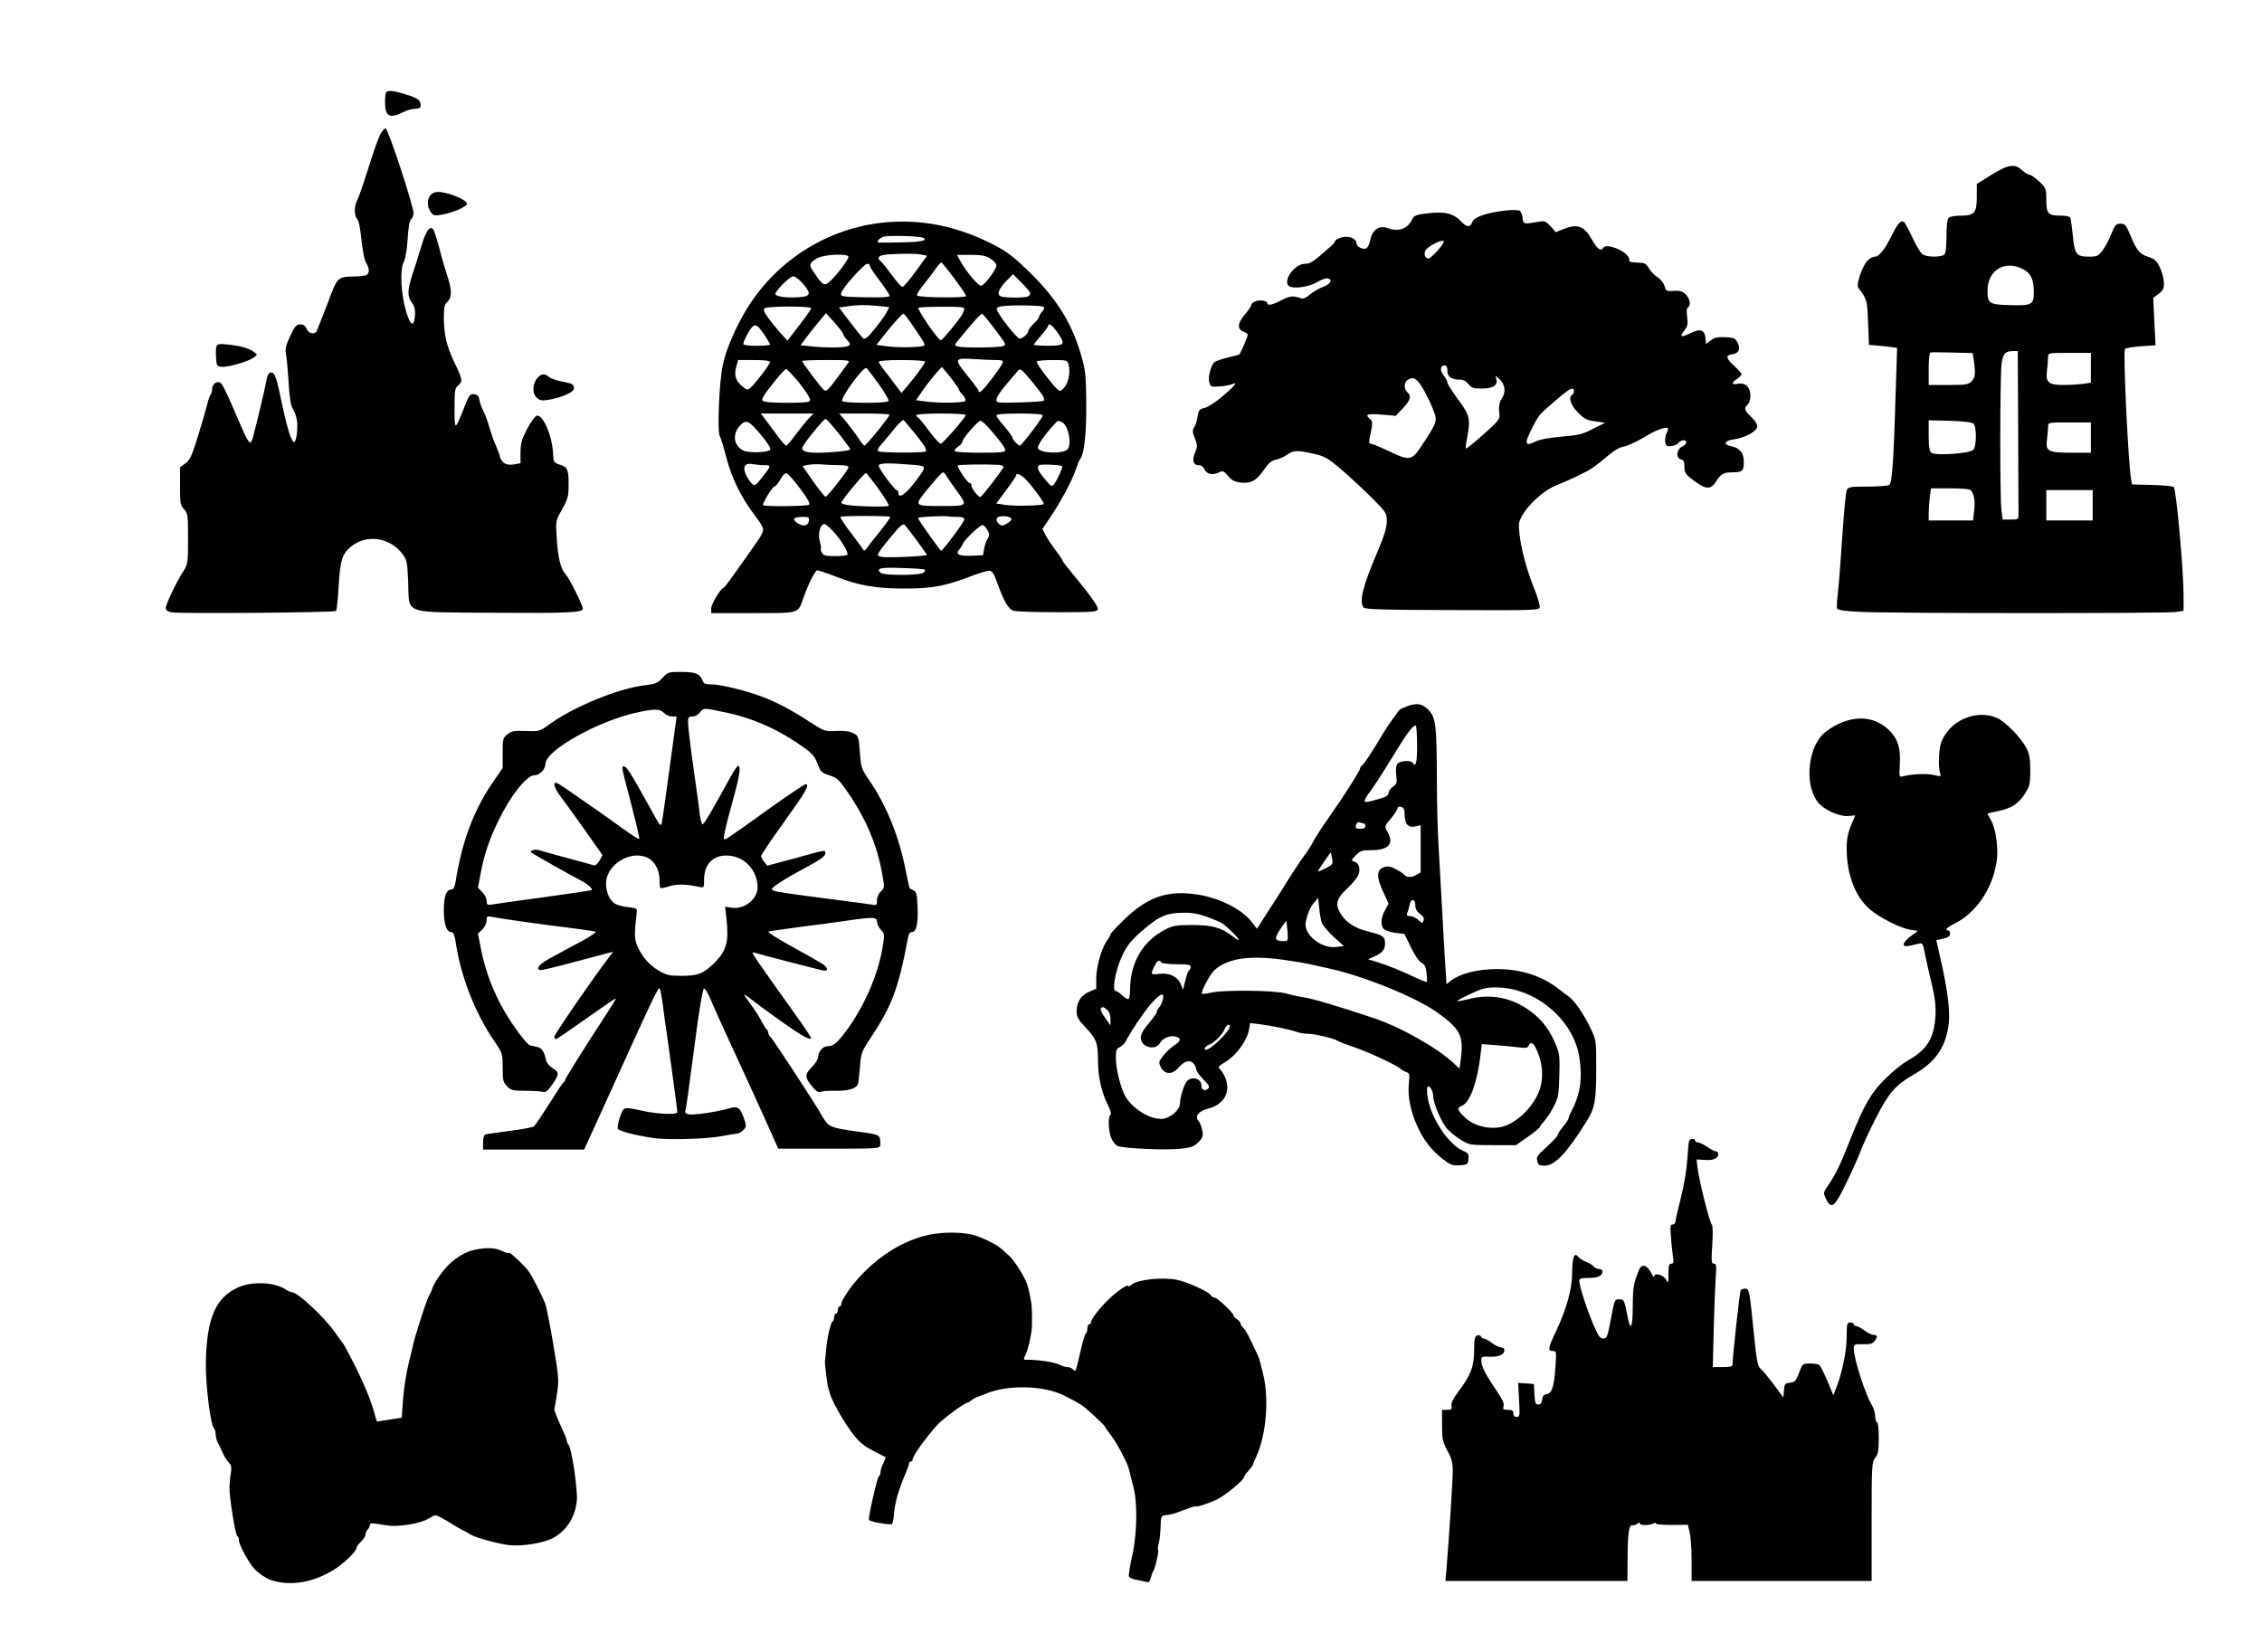
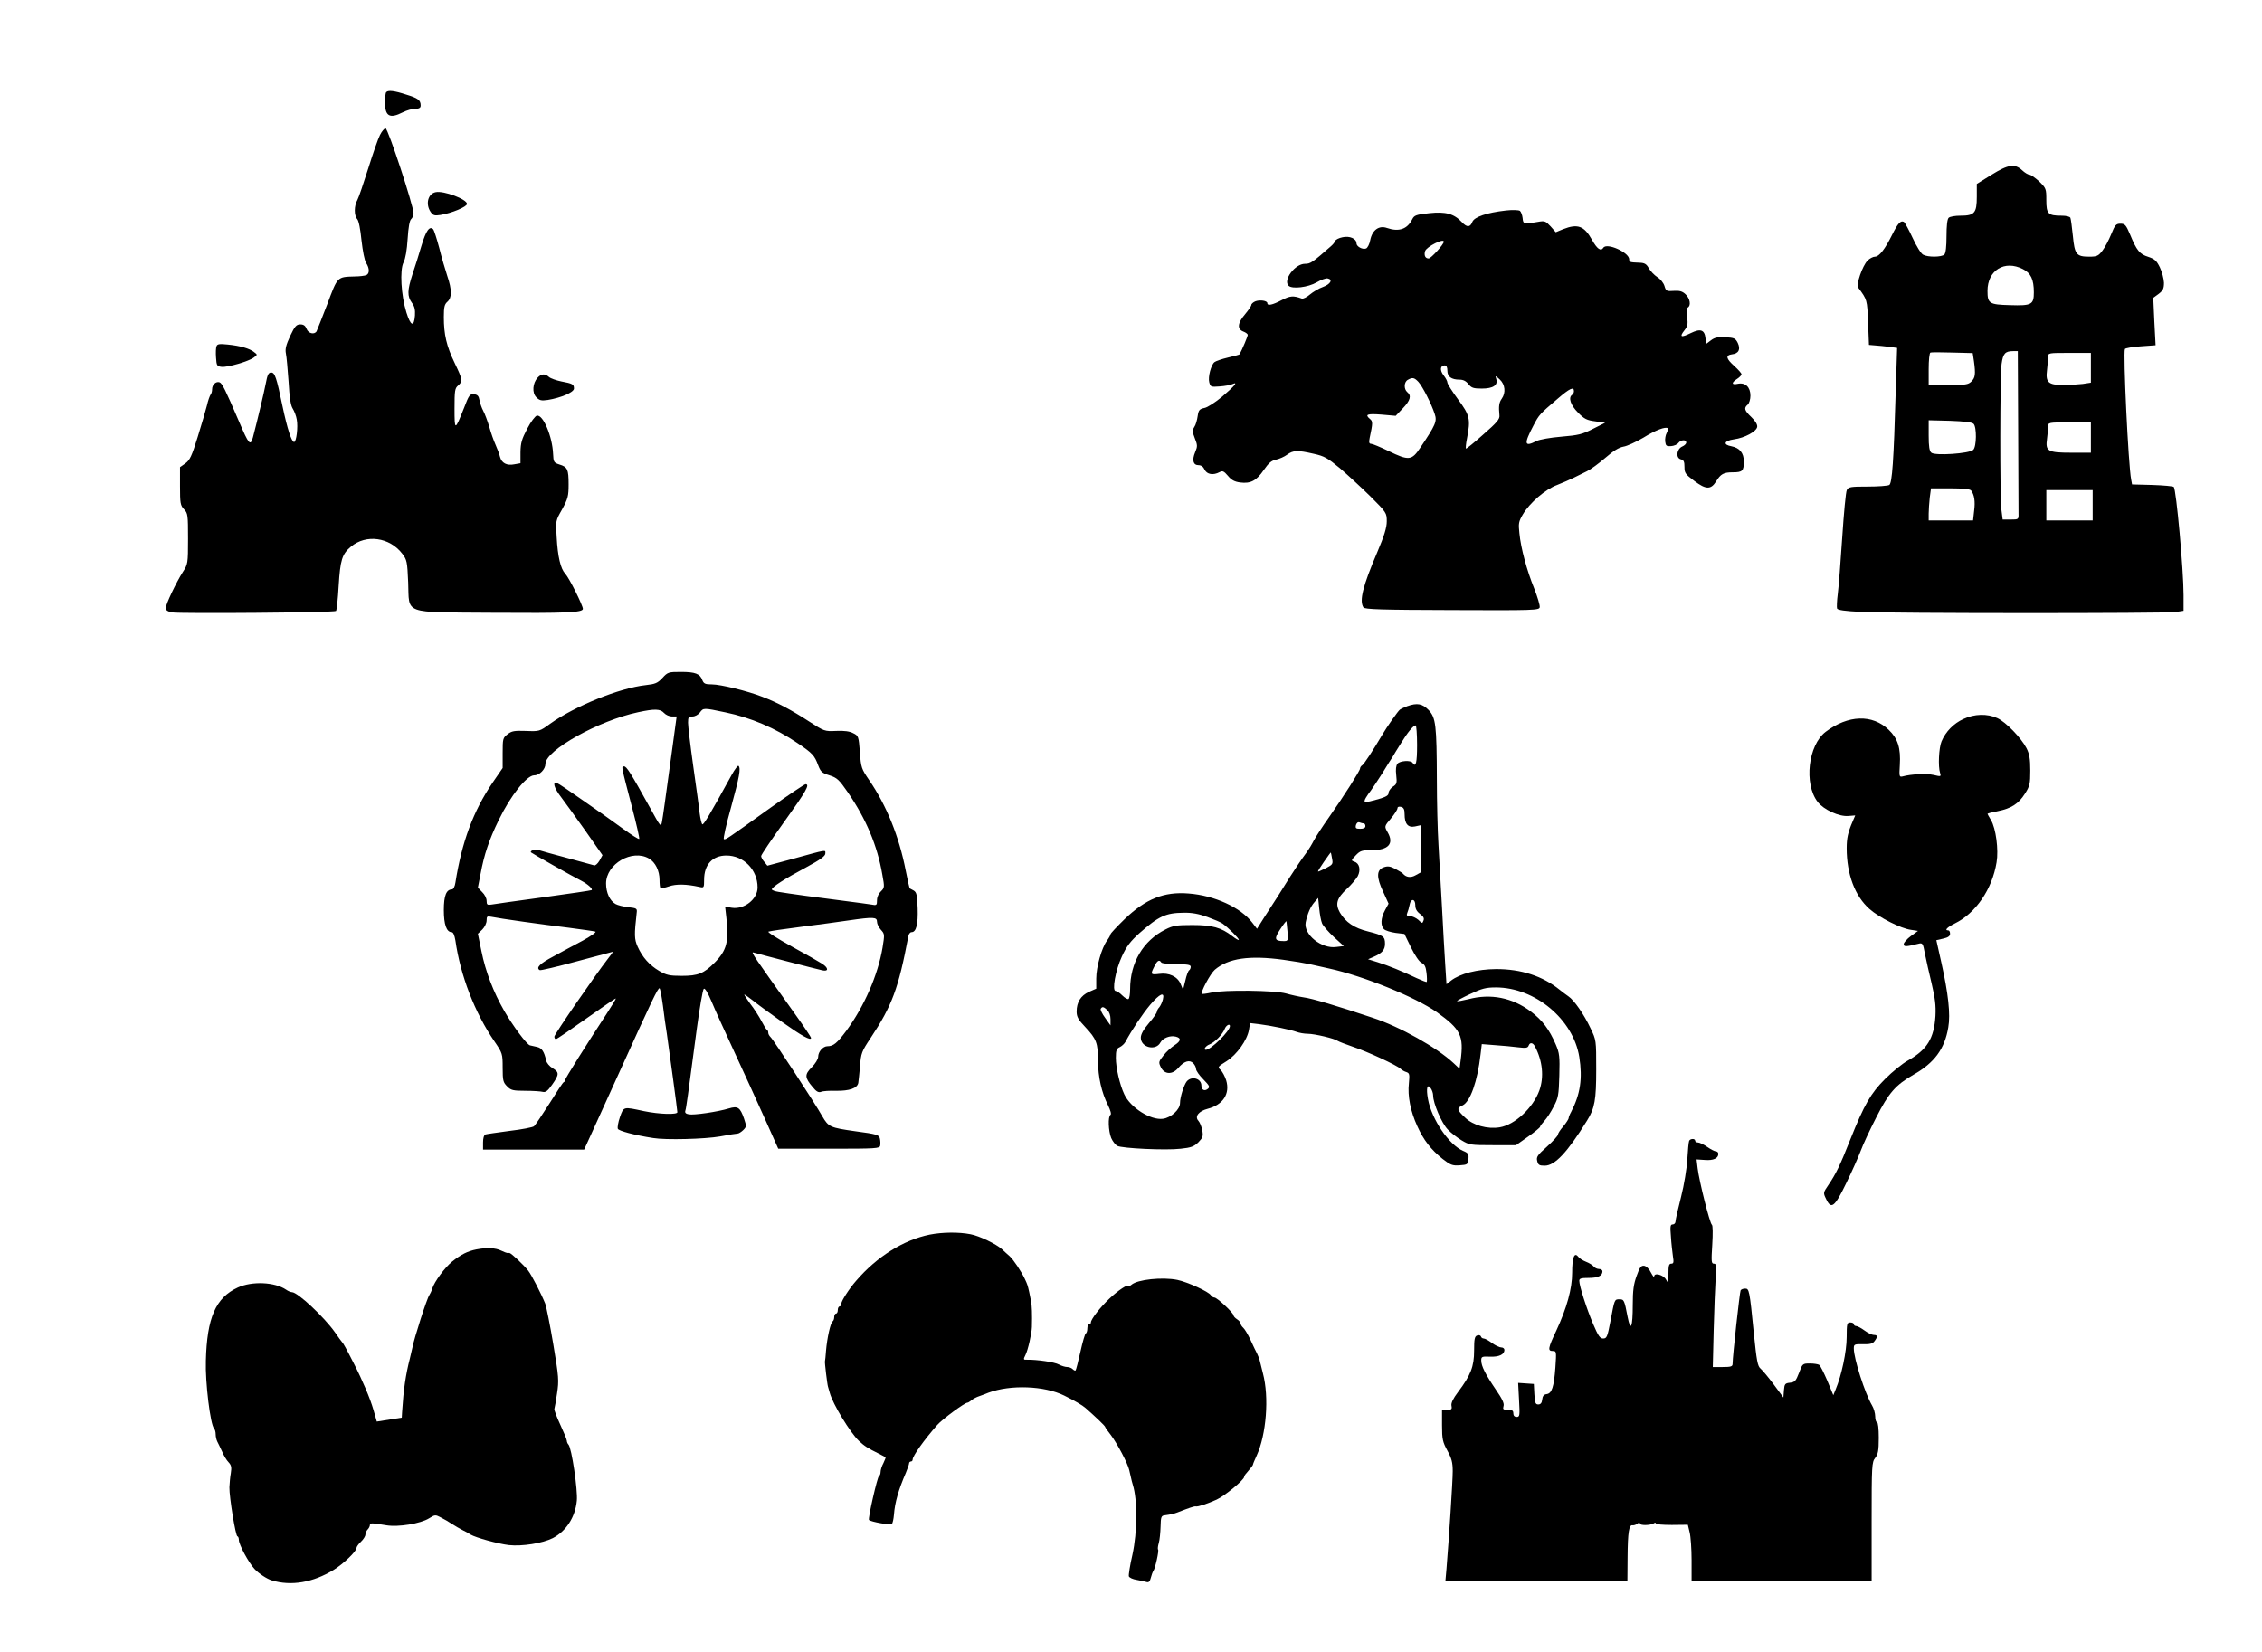
<svg xmlns="http://www.w3.org/2000/svg" version="1.0" width="1269pt" height="927pt" viewBox="0 0 1269 927" preserveAspectRatio="xMidYMid meet">
  <g transform="translate(0,927) scale(0.1,-0.1)" fill="#000000" stroke="none">
    <path d="M2167 8753 c-4 -3 -7 -29 -7 -58 0 -78 27 -92 100 -55 22 11 53 20 70 20 22 0 30 5 30 18 0 30 -14 41 -80 61 -67 22 -102 26 -113 14z" />
    <path d="M2132 8513 c-11 -21 -40 -105 -66 -188 -26 -82 -53 -162 -61 -177 -19 -33 -19 -87 -1 -107 9 -10 18 -58 24 -119 7 -61 17 -113 26 -127 20 -31 20 -61 0 -69 -9 -3 -37 -7 -62 -7 -102 -3 -97 1 -156 -156 -30 -78 -57 -146 -60 -152 -13 -20 -46 -12 -56 14 -7 18 -17 25 -35 25 -22 0 -31 -10 -57 -65 -23 -50 -29 -73 -24 -98 4 -18 10 -89 15 -158 5 -90 12 -134 23 -151 9 -14 20 -42 23 -62 8 -41 -2 -126 -15 -126 -14 0 -38 73 -65 201 -34 164 -43 189 -64 189 -15 0 -21 -14 -30 -62 -11 -56 -44 -195 -72 -302 -14 -51 -23 -40 -78 89 -77 179 -94 214 -109 220 -20 7 -42 -13 -42 -39 0 -12 -4 -26 -9 -31 -4 -6 -14 -32 -20 -60 -7 -27 -30 -107 -52 -177 -33 -107 -44 -130 -69 -148 l-30 -21 0 -107 c0 -96 2 -108 23 -130 21 -22 22 -32 22 -165 0 -139 -1 -143 -29 -186 -38 -60 -96 -181 -96 -203 0 -12 11 -19 35 -24 45 -8 911 -1 920 8 4 3 11 67 15 141 9 146 19 178 69 220 85 71 217 53 288 -40 26 -34 28 -44 33 -161 7 -182 -36 -166 468 -170 421 -3 512 1 512 22 0 19 -77 174 -99 197 -26 28 -42 95 -48 206 -6 91 -6 91 31 156 32 59 36 73 36 139 0 85 -6 98 -52 112 -31 10 -33 14 -35 59 -4 98 -56 222 -91 215 -9 -2 -34 -34 -54 -73 -31 -59 -37 -80 -38 -132 l0 -62 -34 -6 c-43 -9 -72 7 -81 42 -3 15 -15 45 -25 68 -10 22 -26 67 -35 100 -10 33 -25 74 -34 90 -9 17 -18 44 -21 60 -4 23 -11 31 -30 33 -24 3 -29 -4 -58 -80 -50 -126 -52 -126 -52 0 0 100 2 114 20 129 27 24 26 32 -19 126 -46 95 -61 161 -61 258 0 57 4 72 20 86 26 23 26 67 -1 146 -11 34 -32 104 -45 157 -14 52 -29 99 -34 104 -20 20 -40 -8 -65 -91 -14 -48 -37 -121 -51 -162 -29 -90 -30 -123 -3 -160 15 -20 19 -39 17 -71 -5 -67 -24 -60 -48 17 -30 96 -38 238 -16 281 11 21 19 69 23 132 4 65 11 104 20 111 7 6 13 21 13 33 0 40 -143 476 -157 476 -7 0 -21 -17 -31 -37z" />
    <path d="M11172 8289 l-82 -51 0 -72 c0 -91 -13 -106 -91 -106 -30 0 -60 -5 -67 -12 -8 -8 -12 -46 -12 -103 0 -57 -4 -95 -12 -103 -15 -15 -92 -16 -119 -1 -12 6 -38 48 -59 94 -21 45 -43 86 -49 90 -18 10 -34 -8 -66 -72 -40 -81 -73 -123 -96 -123 -11 0 -30 -10 -42 -22 -29 -30 -65 -134 -52 -152 50 -68 50 -67 55 -195 l5 -126 35 -3 c19 -1 55 -5 79 -8 l44 -6 -8 -246 c-11 -386 -20 -513 -36 -523 -8 -5 -62 -9 -121 -9 -95 0 -108 -2 -117 -19 -6 -10 -17 -130 -26 -267 -9 -137 -20 -280 -25 -317 -5 -38 -6 -75 -4 -81 3 -9 45 -15 132 -19 164 -9 1705 -9 1766 -1 l46 7 0 88 c0 140 -41 593 -55 607 -4 4 -58 9 -120 11 l-114 3 -5 27 c-16 82 -46 714 -35 733 3 5 44 12 89 15 l83 6 -7 133 -6 133 30 22 c25 19 30 30 30 63 -1 23 -11 61 -23 86 -18 37 -29 47 -65 59 -48 15 -65 35 -102 125 -23 54 -29 61 -54 61 -25 0 -31 -7 -52 -59 -13 -32 -35 -74 -49 -92 -23 -30 -31 -34 -74 -34 -72 0 -82 12 -92 116 -5 49 -11 95 -14 102 -3 7 -23 12 -50 12 -75 0 -85 10 -85 87 0 64 -1 67 -40 105 -23 21 -47 38 -55 38 -8 0 -26 11 -41 25 -41 38 -77 33 -172 -26z m177 -529 c44 -22 61 -58 61 -130 0 -69 -12 -76 -134 -72 -116 3 -126 9 -126 80 0 116 96 175 199 122z m-275 -517 c10 -73 7 -92 -14 -113 -18 -18 -33 -20 -130 -20 l-110 0 0 89 c0 49 4 91 10 93 5 2 61 2 124 0 l113 -3 7 -46z m248 -383 c1 -242 2 -455 2 -472 1 -32 0 -33 -44 -33 l-45 0 -7 55 c-9 77 -8 754 1 818 8 58 20 72 64 72 l27 0 2 -440z m408 346 l0 -83 -46 -7 c-26 -3 -75 -6 -110 -6 -83 0 -99 15 -90 84 3 28 6 61 6 74 0 22 2 22 120 22 l120 0 0 -84z m-658 -314 c18 -18 17 -128 -2 -146 -21 -21 -214 -34 -235 -16 -11 9 -15 34 -15 97 l0 85 120 -3 c80 -3 123 -8 132 -17z m658 -77 l0 -85 -109 0 c-133 0 -147 8 -137 78 3 25 6 55 6 68 0 24 1 24 120 24 l120 0 0 -85z m-672 -297 c18 -24 24 -60 17 -114 l-6 -54 -125 0 -124 0 0 38 c0 20 3 61 6 90 l7 52 107 0 c74 0 111 -4 118 -12z m682 -83 l0 -85 -130 0 -130 0 0 85 0 85 130 0 130 0 0 -85z" />
    <path d="M2445 8192 c-44 -8 -59 -67 -29 -111 14 -20 22 -22 55 -17 63 10 149 46 149 62 0 26 -130 75 -175 66z" />
    <path d="M8448 8089 c-107 -12 -177 -36 -188 -64 -12 -31 -30 -32 -59 -1 -44 47 -91 60 -183 50 -74 -8 -84 -12 -95 -34 -28 -56 -75 -72 -142 -49 -45 16 -83 -12 -94 -69 -4 -22 -15 -43 -23 -46 -20 -8 -54 11 -54 29 0 26 -38 43 -78 34 -20 -4 -38 -13 -41 -20 -2 -7 -13 -21 -25 -31 -105 -92 -114 -98 -145 -98 -56 0 -124 -91 -92 -123 20 -20 110 -9 158 19 24 14 51 24 61 22 31 -6 17 -32 -26 -48 -23 -8 -56 -28 -74 -43 -17 -15 -38 -25 -45 -22 -47 17 -65 16 -113 -9 -51 -27 -80 -33 -80 -17 0 14 -40 20 -66 11 -13 -5 -24 -15 -24 -21 0 -6 -16 -29 -35 -52 -42 -49 -46 -83 -10 -97 14 -5 25 -14 25 -19 0 -8 -30 -80 -46 -109 -1 -2 -30 -10 -65 -18 -34 -8 -69 -20 -76 -26 -19 -16 -37 -83 -29 -113 7 -25 9 -27 59 -23 29 2 60 8 71 13 34 15 13 -10 -57 -70 -38 -32 -83 -61 -100 -64 -28 -6 -33 -12 -38 -46 -3 -22 -11 -50 -19 -61 -11 -18 -11 -27 3 -63 15 -38 16 -45 2 -78 -19 -45 -11 -73 19 -73 15 0 27 -9 34 -25 13 -27 48 -33 84 -14 17 9 24 6 47 -21 19 -23 37 -33 68 -37 59 -8 92 10 133 70 27 39 43 53 69 58 18 4 46 16 62 28 34 25 58 26 149 5 60 -13 78 -24 147 -81 43 -37 120 -108 171 -158 90 -90 92 -93 92 -140 0 -35 -14 -81 -54 -175 -81 -190 -101 -271 -77 -308 7 -11 100 -14 497 -15 463 -2 489 -1 492 16 2 10 -12 57 -31 105 -41 101 -75 226 -83 311 -6 53 -4 65 19 104 38 65 127 142 193 166 30 12 72 30 92 40 20 10 54 27 75 37 21 10 67 44 103 75 45 39 75 58 102 63 20 3 70 26 111 50 69 43 126 64 138 53 2 -3 -1 -15 -7 -27 -6 -11 -10 -33 -8 -48 3 -23 7 -27 33 -25 16 1 35 9 41 18 14 18 44 20 44 2 0 -7 -10 -17 -22 -22 -32 -14 -38 -64 -9 -72 17 -4 21 -13 21 -43 0 -34 5 -41 56 -79 64 -48 92 -49 121 -3 26 43 43 52 94 52 54 0 62 7 62 61 0 48 -24 76 -69 85 -50 9 -42 31 14 39 60 8 126 44 130 70 2 13 -11 34 -33 55 -39 37 -43 51 -20 70 8 7 15 29 15 50 0 48 -28 75 -70 67 -36 -8 -39 5 -5 27 14 9 25 21 25 26 0 6 -18 26 -40 46 -47 42 -51 61 -14 66 38 4 50 28 33 64 -13 26 -20 29 -68 32 -43 2 -61 -1 -82 -17 l-28 -21 -3 32 c-5 48 -28 56 -83 29 -55 -27 -65 -22 -35 16 18 23 20 35 15 74 -4 30 -3 49 4 54 19 11 12 51 -13 74 -18 17 -33 21 -66 19 -40 -3 -44 -1 -52 27 -5 17 -22 39 -40 50 -17 11 -39 34 -48 50 -13 24 -24 30 -51 31 -55 2 -59 3 -59 19 0 39 -126 95 -145 65 -14 -22 -35 -7 -64 45 -44 78 -80 91 -162 59 l-41 -17 -29 33 c-28 30 -33 32 -72 25 -78 -14 -82 -13 -85 22 -2 17 -9 35 -15 40 -7 5 -42 6 -79 2z m-348 -175 c0 -15 -72 -94 -85 -94 -19 0 -27 17 -20 41 8 25 105 74 105 53z m20 -724 c0 -33 22 -50 69 -50 20 0 36 -8 49 -25 17 -21 28 -25 75 -25 64 0 92 19 81 54 -6 20 -5 20 20 -3 30 -28 35 -74 11 -108 -15 -21 -18 -42 -13 -93 3 -21 -14 -41 -91 -108 -51 -46 -95 -81 -97 -79 -2 2 0 28 6 57 21 109 16 130 -50 219 -33 45 -60 87 -60 95 0 7 -9 25 -21 40 -22 28 -20 56 6 56 10 0 15 -10 15 -30z m-163 -62 c24 -26 74 -125 92 -181 14 -41 5 -61 -81 -189 -48 -72 -64 -74 -179 -18 -46 22 -89 40 -97 40 -11 0 -13 8 -8 33 18 84 18 93 2 106 -31 26 -16 31 64 25 l80 -7 40 42 c42 44 50 71 25 91 -20 17 -19 57 3 69 26 15 36 13 59 -11z m873 -52 c0 -8 -4 -18 -10 -21 -23 -15 -9 -58 33 -100 35 -36 50 -43 97 -49 l55 -8 -68 -34 c-60 -31 -83 -36 -177 -44 -62 -5 -122 -16 -139 -24 -70 -36 -73 -18 -18 87 32 61 34 63 137 151 66 57 90 68 90 42z" />
-     <path d="M4935 8019 c-310 -39 -586 -219 -749 -488 -61 -102 -113 -223 -131 -308 -20 -92 -32 -372 -17 -400 6 -11 23 -64 36 -117 32 -120 79 -218 155 -320 54 -73 58 -82 48 -105 -7 -14 -15 -30 -20 -36 -4 -5 -48 -68 -98 -140 -50 -71 -94 -132 -100 -133 -19 -7 -69 -91 -69 -116 l0 -26 233 0 c263 0 253 -3 282 79 29 84 68 161 80 161 7 0 53 -15 101 -34 134 -52 228 -68 384 -68 155 -1 234 14 372 67 51 20 101 35 111 33 12 -2 25 -20 37 -55 40 -114 67 -162 97 -170 15 -4 127 -8 248 -8 199 0 220 2 223 17 3 17 -37 73 -145 204 -29 35 -53 66 -53 70 0 4 -17 30 -39 58 -21 28 -46 66 -56 85 l-17 33 45 67 c61 91 122 206 142 266 9 27 20 54 25 60 22 27 35 140 34 305 -1 147 -4 188 -22 254 -53 194 -135 329 -293 486 -86 84 -124 114 -195 152 -213 112 -429 154 -649 127z m246 -84 c24 -15 -16 -23 -126 -25 -60 -1 -116 -2 -123 -1 -18 1 -5 20 22 32 23 10 208 5 227 -6z m-8 -94 l28 -6 -63 -87 c-35 -48 -68 -87 -75 -87 -7 -1 -32 28 -58 63 -25 35 -52 69 -60 76 -31 25 -17 39 43 43 93 5 155 5 185 -2z m-413 -12 c0 -15 -61 -97 -99 -133 -35 -34 -43 -30 -92 41 -33 47 -32 56 15 84 36 22 176 28 176 8z m796 -10 c19 -11 34 -29 34 -38 0 -21 -62 -106 -84 -114 -15 -6 -90 83 -122 145 l-15 28 77 0 c60 0 84 -4 110 -21z m-202 -112 c36 -48 66 -92 66 -98 0 -12 -263 -9 -275 3 -4 4 12 31 36 60 24 30 55 71 69 91 14 20 28 36 32 34 3 -1 36 -41 72 -90z m-474 71 c0 -6 25 -44 55 -83 30 -40 55 -77 55 -84 0 -8 -38 -11 -137 -9 -132 3 -138 4 -134 23 4 26 128 165 147 165 8 0 14 -5 14 -12z m900 -154 c0 -7 -7 -15 -16 -18 -24 -9 -137 -7 -153 3 -19 12 -7 42 36 86 l36 37 48 -48 c27 -27 49 -54 49 -60z m-1275 54 c49 -58 44 -72 -30 -76 -69 -4 -125 5 -125 19 0 18 82 99 100 99 10 0 35 -19 55 -42z m417 -124 l67 -7 -16 -31 c-9 -17 -39 -59 -67 -93 -39 -48 -54 -59 -64 -51 -7 6 -40 48 -74 92 l-61 81 44 6 c66 9 97 9 171 3z m934 -6 c4 -5 0 -16 -9 -26 -10 -10 -17 -23 -17 -28 0 -6 -13 -23 -30 -39 -16 -16 -30 -33 -30 -39 0 -16 -32 -46 -49 -46 -16 0 -123 136 -129 164 -2 11 9 16 40 19 66 7 215 3 224 -5z m-1306 -7 c0 -9 -32 -53 -103 -144 l-29 -38 -40 43 c-21 24 -53 63 -70 87 -24 35 -28 45 -17 52 19 12 259 12 259 0z m860 -3 c-1 -7 -6 -23 -13 -34 -16 -29 -110 -143 -119 -143 -14 -2 -137 178 -125 183 7 2 67 5 135 5 91 1 122 -2 122 -11z m-680 -142 c0 -5 10 -20 22 -33 19 -20 20 -25 8 -33 -17 -11 -106 -13 -202 -4 l-67 7 27 36 c14 20 46 60 71 90 l45 54 48 -53 c26 -30 48 -58 48 -64z m374 71 c73 -105 88 -129 81 -135 -10 -11 -144 -14 -209 -5 l-59 8 43 55 c49 63 101 120 109 120 4 -1 19 -20 35 -43z m461 -23 c85 -112 80 -104 64 -115 -16 -10 -221 -12 -256 -3 -21 6 -21 8 20 56 76 92 109 128 116 128 3 0 29 -30 56 -66z m-1277 -52 c17 -26 32 -51 32 -55 0 -4 -34 -7 -75 -7 -46 0 -75 4 -75 10 0 15 29 71 47 92 20 23 33 16 71 -40z m1642 16 c50 -69 44 -78 -50 -78 -44 0 -80 3 -80 6 0 3 18 26 40 51 22 25 40 50 40 54 0 21 22 6 50 -33z m-342 -158 c54 0 53 -2 -24 -105 -51 -68 -74 -88 -74 -67 0 4 -29 43 -65 87 -75 93 -73 98 44 90 41 -3 94 -5 119 -5z m-1268 -11 c0 -12 -78 -115 -107 -142 -19 -17 -21 -16 -47 4 -38 30 -49 62 -36 110 l11 39 89 0 c58 0 90 -4 90 -11z m438 -6 c-7 -10 -37 -51 -67 -91 -46 -62 -56 -70 -69 -60 -17 14 -122 154 -122 162 0 4 61 6 136 6 127 0 134 -1 122 -17z m432 8 c0 -9 -54 -84 -104 -142 l-29 -34 -21 29 c-12 16 -40 53 -63 83 -24 29 -43 57 -43 63 0 6 49 10 130 10 72 0 130 -4 130 -9z m804 -13 c14 -55 -1 -117 -38 -147 -12 -11 -25 0 -80 70 -36 45 -63 86 -60 91 3 4 43 8 88 8 78 0 84 -1 90 -22z m-1064 -113 c34 -47 58 -89 55 -95 -8 -14 -252 -13 -260 0 -11 18 119 195 135 185 5 -3 37 -44 70 -90z m404 36 c25 -33 46 -63 46 -67 0 -4 9 -18 21 -30 12 -12 18 -27 14 -33 -7 -12 -149 -14 -228 -3 l-48 7 41 60 c34 48 98 125 105 125 1 0 23 -27 49 -59z m517 -103 c6 -11 8 -23 4 -26 -4 -4 -65 -8 -136 -10 -124 -3 -129 -3 -129 17 0 11 24 48 53 81 28 34 59 70 67 79 13 16 19 12 73 -52 32 -38 62 -78 68 -89z m-1381 91 c28 -34 57 -74 65 -90 13 -24 13 -28 -1 -33 -20 -8 -212 -8 -241 0 -19 5 -21 9 -11 28 17 32 118 156 128 156 4 0 31 -28 60 -61z m63 -221 c-16 -18 -49 -59 -72 -90 -23 -32 -46 -58 -50 -58 -5 0 -25 21 -44 48 -19 26 -49 66 -67 90 l-32 42 148 0 148 0 -31 -32z m457 25 c0 -12 -131 -173 -140 -173 -4 0 -20 19 -35 43 -15 23 -46 63 -67 90 l-40 47 141 0 c78 0 141 -3 141 -7z m428 -2 c-8 -22 -130 -161 -141 -161 -6 1 -37 34 -67 75 -30 41 -58 74 -62 75 -5 0 -8 5 -8 10 0 6 54 10 141 10 79 0 139 -4 137 -9z m432 -2 c0 -12 -119 -169 -128 -169 -10 0 -42 33 -42 44 0 6 -20 34 -45 63 -25 28 -45 56 -45 62 0 7 43 11 130 11 87 0 130 -4 130 -11z m-1145 -101 c36 -45 65 -85 65 -89 0 -8 -106 -19 -184 -19 -66 0 -92 10 -84 31 9 24 119 159 129 159 5 0 38 -37 74 -82z m422 7 c56 -68 77 -102 66 -108 -17 -9 -261 -8 -267 2 -3 5 -1 15 6 23 7 7 39 46 72 86 32 41 62 70 66 65 4 -4 30 -35 57 -68z m-852 -22 c36 -44 52 -70 45 -77 -16 -16 -122 -18 -150 -4 -57 30 -63 96 -15 144 32 32 48 24 120 -63z m1271 48 c59 -67 94 -113 94 -127 0 -11 -28 -14 -139 -14 -77 0 -142 4 -145 9 -3 5 5 16 19 25 14 9 25 23 25 30 0 16 87 116 101 116 5 0 25 -18 45 -39z m414 29 c32 -17 53 -114 31 -148 -18 -30 -156 -27 -168 3 -5 14 32 69 86 128 28 31 26 30 51 17z m-1673 -240 c41 0 40 -4 -12 -69 -36 -46 -40 -49 -56 -35 -10 9 -25 31 -34 50 -21 45 -6 69 38 60 16 -3 45 -6 64 -6z m426 0 c31 0 47 -4 47 -12 0 -13 -115 -161 -128 -165 -4 -2 -35 37 -69 85 l-61 87 31 7 c18 3 55 5 82 2 28 -2 71 -4 98 -4z m395 3 c97 -7 96 -4 19 -105 -49 -64 -87 -87 -87 -53 0 8 -4 15 -9 15 -12 0 -101 120 -101 137 0 15 47 17 178 6z m495 -1 c15 -1 27 -6 27 -11 0 -10 -118 -165 -130 -169 -10 -4 -50 47 -50 64 0 8 -4 14 -10 14 -12 0 -72 88 -66 98 4 6 146 8 229 4z m356 -8 c5 -5 -26 -73 -44 -98 -14 -18 -16 -18 -44 15 -46 52 -58 78 -41 89 12 7 119 2 129 -6z m-1469 -127 c43 -58 57 -83 48 -89 -15 -9 -258 -11 -258 -2 0 16 54 104 64 104 6 0 21 18 34 40 14 26 27 37 37 34 8 -3 41 -42 75 -87z m440 -2 c34 -48 59 -89 56 -93 -8 -7 -186 -4 -233 5 -18 3 -33 8 -33 12 0 14 131 171 139 167 5 -3 36 -44 71 -91z m381 73 c6 -11 33 -51 60 -87 58 -80 58 -80 -91 -80 -156 0 -155 -1 -70 102 39 48 75 87 80 87 5 0 14 -10 21 -22z m446 -20 c44 -48 104 -130 98 -136 -9 -9 -161 -13 -213 -5 l-53 8 55 74 c31 41 56 78 56 83 0 18 28 6 57 -24z m-763 -208 c2 -3 -22 -37 -53 -76 -32 -39 -66 -82 -75 -95 -14 -20 -18 -22 -26 -9 -4 8 -36 50 -69 94 -33 43 -59 82 -56 86 5 7 271 7 279 0z m377 0 c27 0 39 -4 39 -14 0 -14 -120 -175 -130 -176 -6 0 -130 175 -130 184 0 6 147 13 168 9 8 -2 31 -3 53 -3z m303 -15 c-3 -7 -16 -18 -29 -25 -20 -11 -27 -11 -40 0 -20 17 -19 38 3 42 31 6 71 -3 66 -17z m-1136 -7 c-4 -29 -32 -34 -64 -13 -33 21 -22 35 27 35 36 0 40 -2 37 -22z m605 -110 c31 -43 57 -79 57 -81 0 -8 -230 -18 -255 -11 -25 6 -25 7 -9 33 9 14 42 56 73 92 40 49 58 63 66 55 6 -6 37 -46 68 -88z m-463 45 c46 -52 83 -117 73 -127 -4 -3 -35 -6 -69 -6 -52 0 -65 3 -73 19 -6 10 -8 20 -6 23 2 2 0 21 -6 42 -12 42 3 96 26 96 7 0 32 -21 55 -47z m861 11 c11 -21 11 -29 -1 -47 -7 -12 -16 -38 -19 -57 l-6 -35 -64 -3 c-72 -3 -93 8 -69 35 8 10 17 23 19 30 8 24 100 112 113 107 7 -3 19 -16 27 -30z m-352 -220 c3 -2 -1 -10 -8 -17 -16 -16 -225 -17 -242 0 -25 25 3 31 123 26 68 -2 125 -6 127 -9z" />
    <path d="M1215 7328 c-4 -9 -5 -37 -3 -64 3 -45 5 -49 31 -52 34 -4 154 31 182 53 20 15 20 15 0 30 -25 20 -77 35 -147 42 -46 5 -59 3 -63 -9z" />
    <path d="M3016 7151 c-28 -31 -32 -85 -7 -110 18 -18 28 -20 64 -15 74 12 147 43 147 64 0 24 -7 28 -71 40 -29 6 -60 17 -69 25 -22 20 -43 19 -64 -4z" />
    <path d="M3716 5466 c-27 -29 -40 -34 -93 -40 -147 -16 -399 -118 -537 -217 -59 -43 -60 -43 -136 -40 -65 2 -79 0 -103 -19 -26 -20 -27 -26 -27 -105 l0 -84 -57 -83 c-108 -159 -172 -332 -208 -560 -3 -22 -12 -38 -19 -38 -32 0 -46 -35 -46 -116 0 -81 15 -124 44 -124 9 0 16 -18 21 -47 28 -196 108 -404 219 -566 45 -66 46 -69 46 -148 0 -72 3 -82 25 -104 21 -22 33 -25 102 -25 43 0 87 -3 98 -6 16 -4 28 5 53 41 40 57 40 69 2 92 -17 10 -33 29 -36 43 -11 50 -24 70 -51 76 -15 3 -33 7 -40 9 -19 6 -96 110 -144 193 -61 106 -105 221 -128 335 l-20 98 25 24 c13 13 24 36 24 50 0 24 3 26 28 21 42 -9 282 -43 432 -61 74 -10 142 -19 150 -22 8 -2 -23 -24 -70 -50 -47 -25 -122 -65 -167 -90 -74 -39 -98 -63 -75 -76 4 -3 97 19 207 49 110 29 202 54 203 54 2 0 -10 -17 -26 -37 -73 -94 -302 -426 -302 -439 0 -8 4 -14 9 -14 5 0 81 52 171 116 89 63 163 114 165 112 1 -2 -21 -39 -50 -83 -119 -182 -235 -367 -235 -375 0 -5 -3 -10 -8 -12 -4 -1 -40 -56 -80 -120 -41 -64 -79 -121 -86 -127 -7 -6 -69 -18 -137 -26 -68 -9 -130 -18 -136 -20 -8 -3 -13 -21 -13 -45 l0 -40 284 0 283 0 38 83 c21 45 93 204 160 352 182 402 217 475 225 470 4 -2 12 -46 19 -97 6 -51 16 -122 22 -158 14 -98 59 -428 59 -440 0 -15 -101 -12 -188 6 -116 25 -113 26 -134 -33 -10 -29 -15 -58 -12 -66 4 -12 94 -36 198 -52 71 -12 291 -6 376 9 47 9 91 16 98 16 6 0 21 9 32 20 18 18 18 22 4 64 -22 63 -35 72 -85 57 -62 -19 -198 -39 -225 -33 -17 3 -23 9 -19 21 5 16 13 74 64 459 16 118 33 218 39 224 6 6 22 -19 45 -74 19 -46 77 -173 128 -283 51 -110 127 -276 169 -370 l76 -170 285 0 c267 0 284 1 287 18 2 10 1 28 -2 40 -5 20 -18 24 -138 40 -141 20 -150 24 -185 84 -37 67 -277 434 -290 444 -7 7 -13 17 -13 24 0 8 -3 15 -7 17 -5 2 -18 24 -31 49 -13 25 -41 69 -63 97 -21 29 -36 52 -33 52 3 0 24 -15 47 -33 23 -19 96 -72 162 -119 114 -81 165 -109 165 -91 0 4 -42 67 -93 138 -227 318 -247 346 -230 341 26 -8 353 -93 386 -100 36 -8 36 13 -1 37 -15 10 -92 54 -171 97 -80 44 -138 81 -130 83 7 3 91 15 184 27 94 12 214 28 267 36 139 20 158 19 158 -8 0 -12 10 -32 22 -45 21 -23 21 -26 9 -100 -26 -154 -103 -330 -203 -466 -52 -70 -73 -87 -106 -87 -25 0 -52 -31 -52 -59 0 -13 -16 -39 -36 -59 -41 -41 -40 -58 5 -111 21 -26 33 -32 47 -27 10 5 49 7 85 6 74 -1 118 14 124 44 2 12 6 55 10 96 5 70 9 81 59 156 120 181 156 276 212 572 2 12 10 22 18 22 26 0 37 44 34 134 -3 77 -6 90 -23 100 -11 6 -21 11 -22 12 -1 0 -11 45 -22 100 -37 190 -107 364 -205 507 -43 63 -46 70 -52 157 -7 88 -8 92 -37 106 -20 11 -51 15 -96 13 -65 -3 -67 -2 -152 53 -95 62 -179 107 -261 138 -84 33 -236 70 -284 70 -38 0 -46 4 -54 24 -13 36 -40 46 -120 46 -69 0 -74 -1 -104 -34z m354 -193 c141 -29 280 -88 405 -173 83 -56 95 -69 115 -124 14 -36 21 -43 63 -56 43 -14 54 -24 103 -95 103 -150 166 -299 194 -463 13 -70 12 -73 -8 -93 -13 -12 -22 -32 -22 -50 0 -28 -2 -30 -32 -24 -18 3 -85 12 -148 20 -137 17 -320 42 -372 51 -21 3 -38 10 -38 14 0 13 73 60 193 124 80 43 107 63 107 77 0 22 16 25 -187 -31 l-138 -37 -17 21 c-10 11 -18 26 -18 33 0 7 59 94 130 193 123 171 145 210 119 210 -6 0 -95 -60 -198 -133 -248 -178 -250 -179 -260 -175 -5 2 13 82 40 178 47 171 56 220 42 233 -3 4 -21 -19 -38 -50 -124 -226 -158 -282 -165 -278 -4 3 -11 31 -15 62 -3 32 -20 151 -36 265 -16 114 -29 223 -29 243 0 31 3 35 25 35 14 0 32 10 42 23 19 26 20 26 143 0z m-345 -3 c10 -11 30 -20 45 -20 l26 0 -22 -162 c-47 -342 -54 -394 -60 -427 -6 -34 -7 -33 -69 80 -108 195 -130 229 -144 229 -16 0 -17 7 43 -223 26 -99 45 -181 42 -184 -3 -3 -44 23 -92 58 -49 35 -98 71 -110 79 -12 8 -72 50 -132 92 -61 43 -117 81 -126 84 -29 11 -18 -27 23 -80 21 -28 82 -112 135 -187 l96 -137 -17 -31 c-10 -17 -24 -29 -30 -26 -7 2 -75 21 -150 41 -76 20 -147 40 -159 44 -19 8 -55 -3 -44 -13 6 -6 234 -135 282 -159 36 -19 65 -45 57 -52 -2 -2 -123 -20 -269 -40 -146 -20 -277 -38 -292 -41 -24 -4 -28 -1 -28 21 0 14 -11 36 -25 49 l-24 25 15 77 c20 108 48 192 101 300 67 139 158 253 200 253 30 0 63 34 63 64 0 76 298 243 520 290 93 20 124 19 145 -4z m-84 -817 c36 -21 59 -69 59 -120 0 -22 2 -42 5 -45 3 -3 25 1 48 9 40 14 97 13 170 -3 26 -6 27 -5 27 40 0 85 47 136 125 136 97 0 175 -80 175 -179 0 -66 -75 -125 -145 -114 l-37 6 7 -63 c15 -133 2 -183 -67 -252 -60 -60 -92 -73 -183 -73 -69 0 -86 4 -126 27 -56 33 -95 77 -122 137 -19 43 -19 66 -5 191 3 23 -1 25 -47 30 -27 3 -60 11 -72 18 -32 18 -53 64 -53 115 0 110 147 195 241 140z" />
    <path d="M7895 5308 c-16 -6 -35 -15 -42 -20 -11 -9 -73 -97 -98 -140 -53 -90 -102 -164 -112 -171 -7 -4 -13 -13 -13 -19 0 -12 -91 -155 -176 -276 -34 -48 -71 -105 -83 -127 -11 -22 -29 -51 -39 -65 -25 -33 -72 -103 -97 -143 -34 -56 -98 -156 -142 -223 l-41 -65 -27 35 c-64 84 -211 152 -357 163 -138 11 -240 -30 -359 -144 -43 -42 -79 -80 -79 -85 0 -5 -9 -21 -20 -36 -30 -41 -60 -148 -60 -212 l0 -57 -41 -18 c-46 -21 -69 -58 -69 -110 0 -30 9 -46 49 -88 62 -66 71 -89 71 -189 0 -90 20 -178 56 -249 14 -29 20 -50 14 -54 -15 -9 -12 -91 4 -130 8 -18 23 -38 34 -44 27 -14 271 -26 356 -16 58 6 74 12 99 36 25 26 28 34 22 67 -4 20 -13 44 -22 54 -22 24 2 54 52 67 86 22 127 84 104 160 -7 22 -21 48 -31 58 -18 16 -17 18 33 49 58 37 116 118 126 177 l6 37 51 -6 c70 -9 176 -31 209 -43 16 -6 44 -11 64 -11 38 0 152 -27 168 -40 6 -4 44 -19 85 -33 79 -26 246 -103 268 -124 6 -6 21 -15 32 -18 17 -6 19 -12 14 -63 -8 -71 9 -157 47 -240 35 -78 77 -132 142 -184 44 -34 55 -39 96 -36 44 3 46 5 49 35 3 28 -1 34 -30 46 -79 34 -176 176 -197 291 -11 61 -4 88 16 60 7 -10 13 -28 13 -40 0 -44 48 -156 82 -191 18 -19 53 -46 78 -61 43 -26 51 -27 175 -27 l130 0 68 48 c37 26 67 51 67 55 0 4 11 19 24 33 14 15 37 50 52 80 26 48 29 65 32 174 3 108 1 126 -20 175 -36 84 -75 136 -140 185 -104 78 -225 102 -350 69 -33 -8 -62 -13 -64 -11 -2 2 31 20 74 40 65 31 89 37 144 37 220 0 434 -179 468 -390 19 -121 6 -209 -46 -309 -8 -14 -14 -30 -14 -36 -1 -5 -14 -26 -30 -45 -17 -19 -30 -40 -30 -46 0 -7 -28 -37 -61 -67 -54 -48 -61 -58 -55 -81 5 -22 12 -26 42 -26 57 0 126 73 237 252 44 70 52 117 52 288 0 165 0 165 -32 231 -36 77 -92 158 -124 179 -12 8 -34 25 -48 36 -96 78 -217 117 -357 117 -107 -1 -202 -25 -254 -65 l-25 -20 -7 109 c-4 59 -12 203 -18 318 -7 116 -16 275 -20 355 -5 80 -9 244 -9 365 -1 309 -6 348 -46 391 -35 36 -64 42 -120 22z m55 -218 c0 -100 -7 -129 -25 -100 -10 16 -71 12 -85 -5 -8 -10 -11 -32 -7 -64 5 -45 3 -51 -19 -65 -13 -9 -24 -25 -24 -35 0 -14 -14 -22 -58 -35 -79 -22 -85 -21 -70 7 7 12 20 31 29 42 8 11 37 54 63 95 25 41 52 84 59 94 6 11 27 45 46 75 37 61 70 101 83 101 4 0 8 -49 8 -110z m-70 -389 c0 -53 19 -76 58 -68 l32 7 0 -133 0 -132 -29 -16 c-26 -15 -53 -12 -71 10 -3 4 -22 15 -42 26 -29 15 -43 17 -65 9 -41 -14 -42 -56 -3 -138 l30 -66 -20 -37 c-24 -44 -26 -86 -6 -106 8 -8 37 -17 65 -21 l50 -6 37 -76 c22 -45 46 -80 59 -86 17 -8 24 -21 28 -57 3 -25 3 -48 1 -50 -2 -2 -27 8 -56 21 -82 39 -158 70 -218 89 l-55 17 30 13 c49 21 65 40 65 74 0 41 -9 47 -95 69 -78 19 -126 52 -158 106 -27 48 -18 80 39 133 25 23 52 55 61 71 18 35 10 72 -18 81 -20 7 -20 8 7 36 25 26 34 29 89 29 94 0 127 36 90 100 -19 34 -20 33 20 80 19 23 35 48 35 55 0 8 8 11 20 8 15 -4 20 -14 20 -42z m-229 -51 c5 0 9 -7 9 -15 0 -10 -10 -15 -29 -15 -24 0 -28 3 -24 21 4 12 11 18 20 15 8 -3 19 -6 24 -6z m-178 -197 c6 -30 4 -34 -33 -53 -22 -11 -42 -20 -45 -20 -4 0 11 24 32 54 21 30 38 54 39 53 1 -1 4 -17 7 -34z m-56 -364 c6 -14 36 -48 66 -76 l56 -51 -42 -5 c-83 -12 -185 70 -172 138 10 49 27 88 49 113 l21 24 6 -59 c3 -32 10 -70 16 -84z m523 102 c0 -20 8 -35 27 -49 19 -14 24 -24 19 -37 -6 -17 -8 -17 -29 4 -13 11 -34 21 -46 21 -18 0 -22 4 -16 18 4 9 10 29 13 45 6 37 32 36 32 -2z m-1166 -66 c38 -14 76 -30 85 -37 33 -24 91 -82 91 -91 0 -4 -17 5 -37 21 -62 48 -112 62 -224 62 -88 0 -108 -3 -151 -25 -125 -63 -198 -186 -198 -335 0 -27 -4 -51 -9 -55 -5 -3 -21 6 -35 20 -14 14 -30 25 -37 25 -22 0 -1 117 35 194 26 57 48 85 99 131 108 95 147 113 247 114 46 1 85 -6 134 -24z m449 -82 c4 -52 3 -53 -22 -53 -51 0 -54 13 -19 66 18 28 34 48 35 45 1 -3 3 -30 6 -58z m-23 -158 c58 -8 123 -19 145 -24 22 -5 72 -16 112 -25 193 -42 483 -160 604 -245 134 -96 152 -132 133 -273 l-6 -44 -33 31 c-94 88 -302 205 -455 255 -204 68 -339 108 -385 114 -27 4 -72 14 -100 22 -63 18 -350 21 -419 5 -27 -6 -51 -9 -53 -7 -9 9 47 113 72 135 76 65 195 82 385 56z m-685 -15 c3 -5 42 -10 86 -10 62 0 79 -3 79 -14 0 -8 -4 -17 -9 -20 -5 -3 -15 -29 -21 -57 l-13 -52 -13 31 c-17 43 -66 66 -121 58 -48 -6 -50 -3 -27 42 16 33 28 40 39 22z m9 -207 c-4 -16 -13 -35 -20 -44 -8 -8 -14 -20 -14 -26 0 -6 -20 -35 -45 -64 -30 -35 -45 -62 -45 -81 0 -55 84 -76 110 -27 14 25 54 41 86 33 32 -8 30 -25 -8 -49 -17 -11 -45 -36 -61 -57 -27 -34 -28 -38 -15 -65 20 -42 65 -44 98 -5 32 38 63 48 84 27 9 -9 16 -24 16 -33 0 -9 18 -35 40 -57 35 -36 39 -43 26 -54 -18 -15 -36 -6 -36 18 0 40 -54 56 -82 24 -16 -20 -38 -89 -38 -122 0 -36 -50 -82 -96 -88 -69 -9 -182 62 -217 138 -25 53 -47 148 -47 204 0 42 4 52 22 60 12 6 26 19 32 30 34 64 96 157 139 208 54 63 82 75 71 30z m-312 -60 c11 -10 18 -30 18 -51 l0 -35 -30 42 c-17 23 -28 46 -25 51 9 14 16 12 37 -7z m688 -90 c0 -28 -107 -133 -135 -133 -16 0 -1 22 20 30 30 12 74 56 86 88 8 20 29 31 29 15z m1711 -114 c43 -81 52 -171 25 -247 -35 -97 -137 -193 -223 -207 -69 -11 -148 11 -193 54 -47 44 -49 54 -15 69 43 20 84 135 101 286 l7 58 76 -6 c42 -3 100 -8 128 -12 44 -5 54 -4 59 10 7 19 24 17 35 -5z" />
    <path d="M11015 5236 c-55 -25 -100 -71 -123 -126 -15 -37 -20 -140 -8 -177 6 -20 5 -21 -36 -11 -40 9 -127 5 -173 -8 -20 -5 -21 -2 -17 63 6 96 -11 149 -62 198 -92 89 -228 84 -354 -11 -98 -75 -123 -291 -45 -393 34 -44 121 -84 173 -79 l38 3 -15 -35 c-26 -60 -33 -93 -33 -150 0 -145 47 -269 128 -340 54 -48 177 -110 233 -117 l39 -6 -40 -29 c-22 -16 -40 -37 -40 -45 0 -16 13 -15 82 2 24 6 26 3 37 -57 7 -35 24 -110 38 -168 19 -81 24 -122 21 -180 -8 -126 -46 -189 -156 -251 -29 -16 -86 -62 -126 -102 -81 -81 -117 -143 -196 -341 -58 -147 -81 -193 -123 -255 -29 -42 -29 -44 -13 -77 29 -62 48 -48 114 89 33 67 69 149 81 181 12 33 51 117 87 187 70 138 108 181 208 239 119 67 176 146 196 266 13 73 0 190 -39 364 l-28 125 39 9 c27 6 38 14 38 27 0 11 -4 19 -10 19 -23 0 -7 17 35 38 119 58 211 192 236 344 12 71 -4 190 -31 236 -11 18 -20 35 -20 36 0 2 26 9 58 15 75 15 116 41 152 98 27 42 30 55 30 130 0 66 -5 93 -21 125 -30 58 -116 147 -164 169 -56 26 -129 24 -190 -5z" />
    <path d="M9476 2868 c-3 -7 -7 -53 -10 -103 -3 -51 -18 -143 -35 -210 -17 -66 -31 -128 -31 -137 0 -10 -7 -18 -16 -18 -13 0 -15 -10 -10 -67 2 -38 8 -87 11 -110 6 -36 4 -43 -9 -43 -13 0 -16 -11 -16 -57 0 -53 -1 -56 -13 -33 -14 27 -67 42 -67 18 0 -7 -8 3 -18 22 -10 21 -26 36 -38 38 -17 2 -25 -7 -42 -56 -17 -46 -22 -82 -22 -163 0 -127 -12 -155 -29 -67 -18 94 -20 98 -46 98 -28 0 -27 0 -50 -122 -17 -89 -21 -98 -41 -98 -18 0 -28 15 -57 83 -36 85 -77 212 -77 241 0 13 11 16 53 16 52 0 77 12 77 37 0 7 -8 13 -19 13 -10 0 -24 6 -30 14 -6 8 -26 20 -44 27 -18 7 -38 20 -44 29 -21 26 -33 -6 -33 -91 0 -90 -30 -198 -89 -325 -47 -99 -49 -114 -20 -114 21 0 21 -3 15 -92 -8 -110 -20 -146 -49 -150 -16 -2 -23 -11 -25 -30 -2 -20 -9 -28 -22 -28 -16 0 -19 9 -22 58 l-3 57 -44 3 -44 3 5 -95 c5 -89 4 -96 -13 -96 -12 0 -19 7 -19 20 0 16 -7 20 -31 20 -26 0 -29 3 -24 21 5 14 -7 40 -43 92 -59 87 -82 132 -82 164 0 21 4 23 49 21 50 -2 81 12 81 38 0 8 -8 14 -18 14 -10 0 -33 11 -52 25 -19 14 -39 25 -46 25 -7 0 -14 5 -16 12 -2 6 -12 9 -21 5 -14 -5 -17 -20 -17 -85 0 -89 -19 -138 -90 -232 -28 -37 -40 -62 -37 -77 4 -20 0 -23 -24 -23 l-29 0 0 -87 c0 -79 4 -94 30 -142 24 -44 30 -66 30 -116 0 -56 -21 -376 -35 -547 l-6 -68 510 0 511 0 1 133 c1 140 8 184 28 179 7 -1 19 3 27 9 9 8 14 8 14 1 0 -12 58 -11 78 1 6 5 12 4 12 -1 0 -5 40 -8 89 -8 l90 1 10 -42 c6 -23 11 -94 11 -157 l0 -116 505 0 505 0 0 333 c0 314 1 333 20 357 16 20 20 41 20 113 0 51 -4 87 -10 87 -5 0 -10 15 -10 33 0 17 -8 46 -18 62 -39 66 -102 261 -102 319 0 23 3 25 51 24 40 -1 55 3 65 17 19 25 18 35 -4 35 -10 0 -33 11 -52 25 -19 14 -40 25 -47 25 -7 0 -13 5 -13 10 0 6 -9 10 -20 10 -18 0 -20 -7 -20 -82 0 -81 -29 -216 -62 -294 l-13 -32 -34 82 c-19 44 -39 84 -45 88 -6 4 -30 8 -52 8 -41 0 -42 -1 -61 -52 -18 -47 -24 -53 -51 -56 -28 -3 -31 -7 -34 -43 l-3 -40 -54 73 c-30 40 -63 80 -74 89 -17 14 -22 44 -38 200 -24 243 -26 249 -49 249 -10 0 -22 -4 -25 -10 -5 -9 -45 -370 -45 -412 0 -15 -9 -18 -56 -18 l-55 0 5 208 c3 114 8 244 11 290 6 71 4 82 -10 82 -14 0 -15 12 -9 106 4 63 3 109 -2 112 -12 8 -72 248 -80 317 l-6 50 46 -3 c48 -4 76 9 76 34 0 8 -6 14 -13 14 -7 0 -29 11 -49 25 -20 14 -44 25 -52 25 -9 0 -16 5 -16 10 0 14 -30 12 -34 -2z" />
-     <path d="M5216 2343 c-147 -30 -296 -123 -413 -259 -38 -43 -83 -113 -83 -128 0 -9 -4 -16 -10 -16 -5 0 -10 -9 -10 -20 0 -11 -4 -20 -10 -20 -5 0 -10 -9 -10 -19 0 -11 -4 -22 -9 -25 -12 -8 -31 -93 -37 -164 -2 -30 -5 -57 -6 -60 -2 -7 13 -131 17 -142 1 -3 5 -18 10 -35 17 -63 114 -222 163 -269 31 -29 49 -41 112 -72 19 -10 36 -19 38 -20 2 -1 -4 -16 -12 -33 -9 -16 -16 -39 -16 -50 0 -10 -4 -21 -9 -23 -9 -3 -63 -240 -56 -246 11 -11 121 -30 128 -23 5 5 10 28 12 52 5 69 26 141 67 236 10 24 18 47 18 53 0 5 5 10 10 10 6 0 10 5 10 11 0 20 64 110 138 194 29 33 154 125 169 125 4 0 14 6 22 13 9 8 30 19 46 24 17 6 39 14 50 19 124 46 314 39 425 -16 57 -28 102 -54 120 -70 59 -52 110 -101 110 -106 0 -3 15 -24 33 -47 34 -45 94 -158 102 -195 3 -12 7 -31 10 -43 2 -11 7 -29 10 -39 27 -86 26 -264 -2 -393 -14 -60 -22 -114 -20 -121 3 -8 23 -17 44 -20 21 -4 46 -9 55 -12 13 -4 19 3 24 23 4 15 10 33 14 38 11 15 33 115 27 121 -3 3 -1 20 4 37 5 17 9 59 10 92 1 54 4 61 23 63 35 5 50 8 71 16 64 25 96 36 103 34 13 -3 66 15 117 38 46 21 155 111 155 128 0 4 6 14 13 21 26 30 37 44 37 50 0 3 9 24 20 48 54 118 71 327 35 462 -8 33 -17 67 -19 76 -3 9 -9 25 -14 35 -6 11 -22 44 -36 75 -15 32 -33 62 -41 69 -8 7 -15 18 -15 24 0 6 -9 17 -20 24 -11 7 -20 17 -20 22 0 14 -92 100 -107 100 -7 0 -16 6 -20 13 -12 20 -131 74 -188 86 -84 17 -224 2 -257 -27 -10 -8 -18 -12 -18 -8 0 14 -58 -24 -107 -71 -51 -48 -103 -115 -103 -133 0 -6 -4 -10 -10 -10 -5 0 -10 -11 -10 -24 0 -13 -4 -26 -9 -28 -4 -1 -18 -48 -30 -103 -12 -54 -24 -101 -27 -104 -2 -3 -10 1 -16 7 -7 7 -20 12 -30 12 -11 0 -32 6 -47 14 -25 14 -124 28 -179 27 -21 -1 -22 1 -9 27 14 27 35 120 36 157 2 69 0 123 -5 145 -3 14 -7 36 -10 50 -9 40 -10 43 -25 75 -20 42 -63 107 -85 127 -11 9 -30 27 -43 39 -32 29 -127 75 -176 84 -66 13 -157 12 -229 -2z" />
+     <path d="M5216 2343 c-147 -30 -296 -123 -413 -259 -38 -43 -83 -113 -83 -128 0 -9 -4 -16 -10 -16 -5 0 -10 -9 -10 -20 0 -11 -4 -20 -10 -20 -5 0 -10 -9 -10 -19 0 -11 -4 -22 -9 -25 -12 -8 -31 -93 -37 -164 -2 -30 -5 -57 -6 -60 -2 -7 13 -131 17 -142 1 -3 5 -18 10 -35 17 -63 114 -222 163 -269 31 -29 49 -41 112 -72 19 -10 36 -19 38 -20 2 -1 -4 -16 -12 -33 -9 -16 -16 -39 -16 -50 0 -10 -4 -21 -9 -23 -9 -3 -63 -240 -56 -246 11 -11 121 -30 128 -23 5 5 10 28 12 52 5 69 26 141 67 236 10 24 18 47 18 53 0 5 5 10 10 10 6 0 10 5 10 11 0 20 64 110 138 194 29 33 154 125 169 125 4 0 14 6 22 13 9 8 30 19 46 24 17 6 39 14 50 19 124 46 314 39 425 -16 57 -28 102 -54 120 -70 59 -52 110 -101 110 -106 0 -3 15 -24 33 -47 34 -45 94 -158 102 -195 3 -12 7 -31 10 -43 2 -11 7 -29 10 -39 27 -86 26 -264 -2 -393 -14 -60 -22 -114 -20 -121 3 -8 23 -17 44 -20 21 -4 46 -9 55 -12 13 -4 19 3 24 23 4 15 10 33 14 38 11 15 33 115 27 121 -3 3 -1 20 4 37 5 17 9 59 10 92 1 54 4 61 23 63 35 5 50 8 71 16 64 25 96 36 103 34 13 -3 66 15 117 38 46 21 155 111 155 128 0 4 6 14 13 21 26 30 37 44 37 50 0 3 9 24 20 48 54 118 71 327 35 462 -8 33 -17 67 -19 76 -3 9 -9 25 -14 35 -6 11 -22 44 -36 75 -15 32 -33 62 -41 69 -8 7 -15 18 -15 24 0 6 -9 17 -20 24 -11 7 -20 17 -20 22 0 14 -92 100 -107 100 -7 0 -16 6 -20 13 -12 20 -131 74 -188 86 -84 17 -224 2 -257 -27 -10 -8 -18 -12 -18 -8 0 14 -58 -24 -107 -71 -51 -48 -103 -115 -103 -133 0 -6 -4 -10 -10 -10 -5 0 -10 -11 -10 -24 0 -13 -4 -26 -9 -28 -4 -1 -18 -48 -30 -103 -12 -54 -24 -101 -27 -104 -2 -3 -10 1 -16 7 -7 7 -20 12 -30 12 -11 0 -32 6 -47 14 -25 14 -124 28 -179 27 -21 -1 -22 1 -9 27 14 27 35 120 36 157 2 69 0 123 -5 145 -3 14 -7 36 -10 50 -9 40 -10 43 -25 75 -20 42 -63 107 -85 127 -11 9 -30 27 -43 39 -32 29 -127 75 -176 84 -66 13 -157 12 -229 -2" />
    <path d="M2673 2260 c-50 -10 -86 -28 -136 -68 -41 -33 -100 -113 -112 -152 -4 -14 -12 -30 -16 -36 -13 -16 -86 -244 -95 -294 -2 -8 -8 -35 -14 -60 -24 -93 -36 -175 -44 -300 l-2 -34 -70 -11 -70 -11 -19 66 c-18 63 -62 167 -110 260 -42 83 -60 115 -66 120 -3 3 -21 27 -40 55 -59 84 -209 225 -241 225 -7 0 -22 6 -33 14 -63 43 -191 49 -271 12 -124 -57 -173 -170 -179 -411 -4 -120 25 -358 46 -380 5 -5 9 -19 9 -32 0 -13 4 -31 9 -41 5 -9 17 -35 27 -56 9 -22 25 -49 36 -60 16 -17 18 -29 13 -61 -4 -22 -7 -58 -8 -80 -1 -55 35 -275 45 -275 4 0 8 -9 8 -20 0 -26 55 -128 88 -163 24 -26 70 -56 97 -64 109 -33 231 -12 347 59 55 34 128 104 128 123 0 6 11 22 25 35 14 13 25 31 25 40 0 9 6 22 13 29 6 6 12 17 12 24 0 13 9 13 93 -1 67 -11 190 9 239 39 33 21 36 21 66 5 18 -9 46 -25 62 -36 17 -11 44 -27 60 -35 17 -8 37 -19 45 -25 28 -17 154 -52 215 -59 74 -8 188 10 246 39 75 39 126 117 135 210 6 58 -29 297 -47 315 -5 5 -9 15 -9 21 0 7 -17 48 -37 91 -20 43 -35 83 -33 88 2 6 9 45 15 87 11 72 10 91 -21 275 -18 108 -39 211 -45 228 -22 55 -77 162 -96 186 -27 34 -96 99 -105 99 -4 0 -10 0 -13 0 -3 0 -18 6 -33 13 -32 16 -82 18 -139 7z" />
  </g>
</svg>